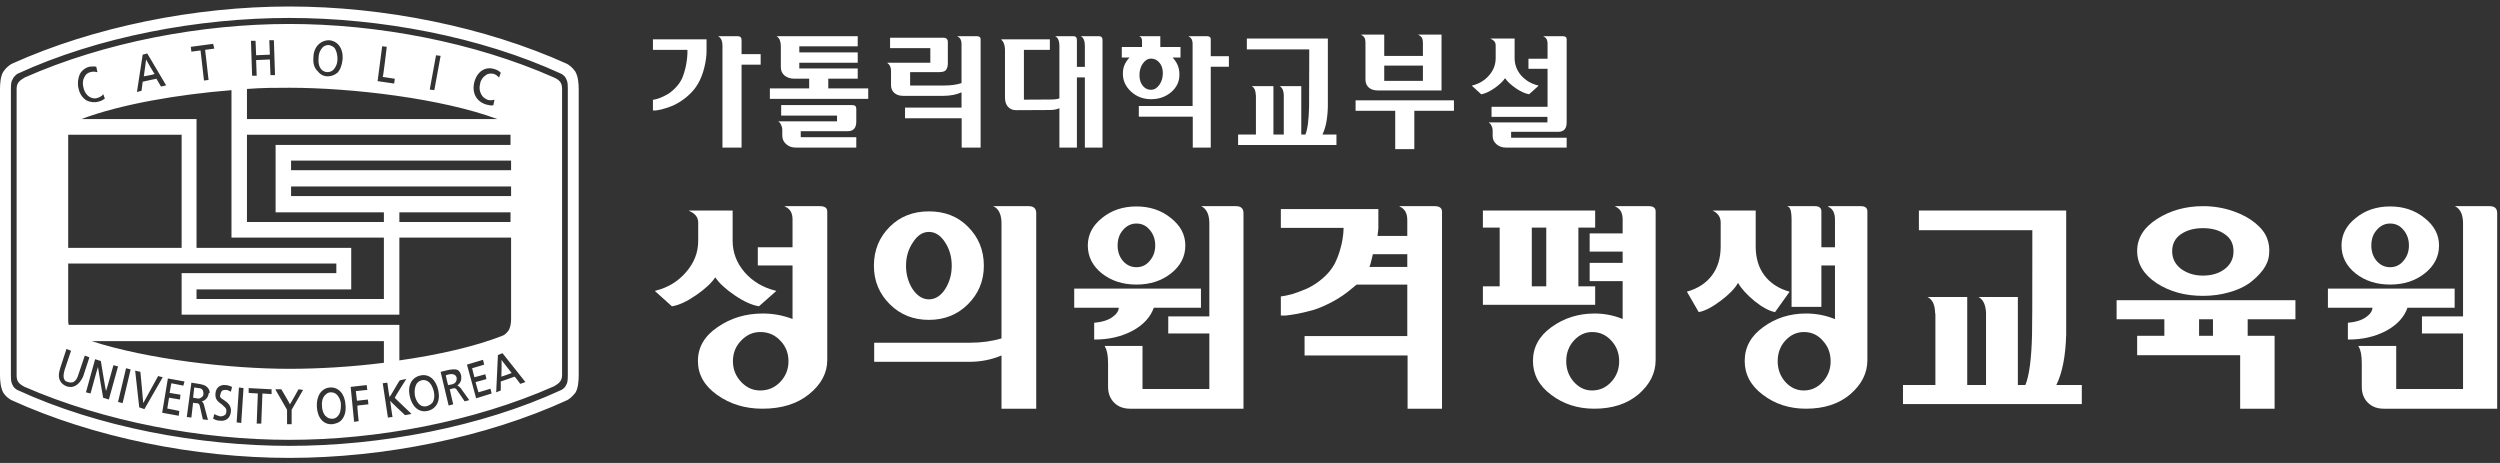
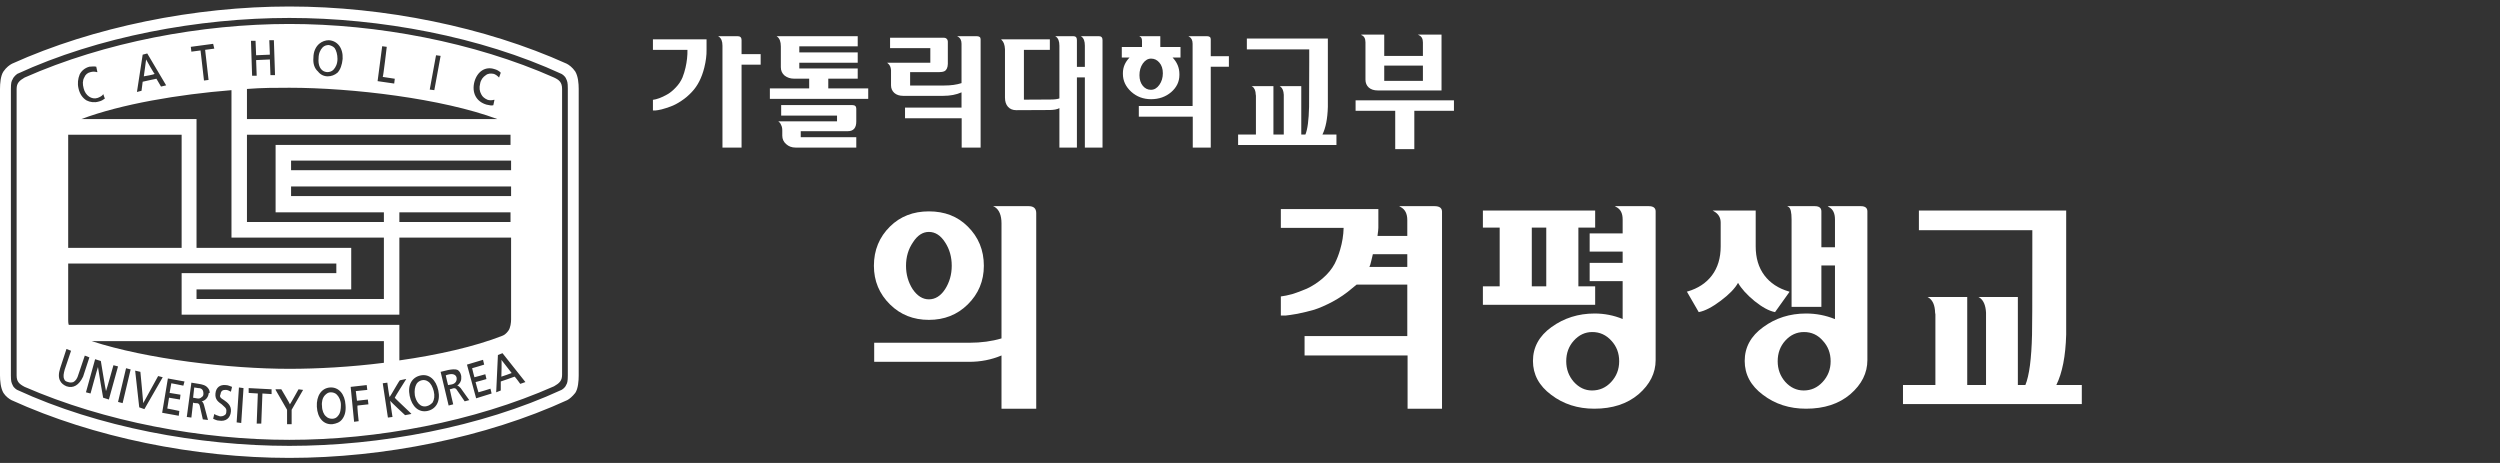
<svg xmlns="http://www.w3.org/2000/svg" width="216" height="40" viewBox="0 0 216 40" fill="none">
  <rect x="0" y="0" width="216" height="40" fill="#333333" stroke="none" />
  <path d="M47.871 6.699C40.941 3.631 32.574 2.071 25 2.071C17.426 2.071 9.059 3.631 2.129 6.699C1.683 6.958 1.436 7.167 1.436 7.686V32.438C1.436 32.959 1.634 33.166 2.129 33.426C9.059 36.443 17.426 38.002 25 38.002C32.574 38.002 40.941 36.443 47.871 33.374C48.317 33.114 48.564 32.907 48.564 32.386V7.686C48.564 7.114 48.317 6.907 47.871 6.699ZM40.99 7.062C41.238 6.178 41.931 5.71 42.723 5.971C42.921 6.022 43.119 6.127 43.267 6.282L43.119 6.699C42.97 6.543 42.822 6.439 42.673 6.386C42.426 6.335 42.178 6.335 41.98 6.49C41.733 6.646 41.535 6.907 41.485 7.218C41.386 7.582 41.436 7.894 41.584 8.155C41.683 8.363 41.881 8.518 42.129 8.623C42.277 8.675 42.525 8.675 42.673 8.623H42.723L42.624 9.091C42.475 9.143 42.277 9.091 42.03 9.039C41.139 8.778 40.743 7.998 40.99 7.062ZM37.673 4.774L38.069 4.827L37.525 7.79L37.129 7.739L37.673 4.774ZM33.02 3.994L33.416 4.046C33.416 4.046 33.119 6.595 33.069 6.646C33.119 6.646 34.109 6.803 34.109 6.803L34.059 7.218L32.624 7.011L33.02 3.994ZM27.079 4.982C27.079 4.463 27.277 4.046 27.574 3.787C27.822 3.579 28.119 3.474 28.416 3.474C29.158 3.526 29.654 4.151 29.604 5.087C29.555 5.606 29.406 6.022 29.158 6.282C28.911 6.49 28.614 6.595 28.317 6.595C27.97 6.595 27.673 6.439 27.475 6.178C27.178 5.918 27.03 5.503 27.079 4.982ZM22.079 3.526C22.079 3.526 22.129 4.723 22.129 4.774C22.178 4.774 23.267 4.723 23.317 4.723C23.317 4.67 23.267 3.474 23.267 3.474H23.663L23.762 6.49H23.366C23.366 6.49 23.317 5.191 23.317 5.138C23.267 5.138 22.178 5.191 22.129 5.191C22.129 5.242 22.178 6.543 22.178 6.543H21.782L21.683 3.526H22.079ZM21.337 7.686C22.624 7.582 23.861 7.582 25 7.582C30.445 7.582 38.218 8.518 42.97 10.287H21.337V7.686ZM21.337 11.639H44.109C44.109 11.691 44.109 11.742 44.109 11.794V12.523H23.812V18.346H33.168V19.178H21.337V11.639ZM25.148 16.942V16.11H44.158V16.942H25.148ZM44.109 18.346V19.178H34.505V18.346H44.109ZM25.148 14.707V13.874H44.158V14.707H25.148ZM33.168 20.53V25.834H16.98V25.003H30.346V21.415H16.98V10.287H7.03C10.495 8.986 15.445 8.155 20 7.79V20.53H33.168ZM18.416 3.787L18.515 4.202C18.515 4.202 17.772 4.306 17.723 4.306C17.723 4.359 18.02 6.907 18.02 6.907L17.624 6.958C17.624 6.958 17.327 4.41 17.327 4.359C17.277 4.359 16.535 4.463 16.535 4.463L16.485 4.046L18.416 3.787ZM12.327 4.723L12.723 4.619L14.356 7.375L13.911 7.479L13.515 6.803C13.465 6.803 12.327 7.062 12.327 7.062C12.327 7.114 12.228 7.843 12.228 7.843L11.832 7.947L12.327 4.723ZM6.881 6.439C7.03 6.127 7.327 5.867 7.723 5.763C7.921 5.763 8.119 5.71 8.317 5.763L8.416 6.231H8.366C8.168 6.178 8.02 6.178 7.822 6.231C7.574 6.282 7.376 6.439 7.277 6.699C7.129 6.958 7.129 7.271 7.228 7.635C7.376 8.258 7.921 8.623 8.416 8.466C8.564 8.415 8.812 8.31 8.911 8.155V8.102L9.059 8.518C8.911 8.623 8.762 8.726 8.515 8.778C8.168 8.883 7.772 8.831 7.475 8.675C7.129 8.466 6.881 8.102 6.782 7.635C6.683 7.218 6.733 6.803 6.881 6.439ZM5.891 11.794C5.891 11.742 5.891 11.691 5.891 11.639H15.693V21.415H5.891V11.794ZM5.891 22.767H29.059V23.599H15.693V27.186H34.505V20.53H44.158V27.602C44.158 27.863 44.109 28.331 43.911 28.59C43.762 28.799 43.564 28.954 43.416 29.006C41.04 29.942 37.822 30.671 34.505 31.139V28.07H5.941C5.891 27.915 5.891 27.759 5.891 27.602V22.767ZM33.168 29.474V31.346C30.297 31.71 27.426 31.866 25 31.866C19.852 31.866 12.723 31.035 7.921 29.474H33.168ZM5.743 33.374C5.495 33.27 5.297 33.114 5.198 32.907C5.05 32.647 5.05 32.282 5.198 31.814L5.743 30.151L6.139 30.306L5.594 31.919C5.495 32.282 5.446 32.542 5.545 32.751C5.594 32.907 5.693 32.959 5.891 33.011C6.04 33.062 6.188 33.062 6.337 33.011C6.535 32.907 6.683 32.699 6.782 32.334L7.327 30.723L7.723 30.878L7.178 32.542C6.832 33.27 6.337 33.583 5.743 33.374ZM8.911 34.362C8.911 34.362 8.465 31.814 8.465 31.71C8.416 31.814 7.822 33.998 7.822 33.998L7.426 33.895L8.218 31.035L8.713 31.191C8.713 31.191 9.109 33.635 9.158 33.791C9.208 33.687 9.802 31.555 9.802 31.555L10.198 31.659L9.406 34.519L8.911 34.362ZM10.594 34.831L10.198 34.727L10.891 31.814L11.287 31.919L10.594 34.831ZM12.03 35.194L11.683 32.075V32.023L12.129 32.127C12.129 32.127 12.376 34.727 12.376 34.831C12.426 34.727 13.663 32.49 13.663 32.49L14.059 32.594L12.475 35.35L12.03 35.194ZM15.842 33.322C15.842 33.322 14.851 33.114 14.802 33.114C14.802 33.166 14.653 33.895 14.653 33.947C14.703 33.947 15.594 34.102 15.594 34.102L15.545 34.519L14.604 34.362C14.604 34.414 14.455 35.246 14.455 35.298C14.505 35.298 15.495 35.507 15.495 35.507L15.445 35.922L14.01 35.663L14.505 32.699L15.941 32.959L15.842 33.322ZM18.02 34.05C17.97 34.362 17.723 34.623 17.426 34.675C17.525 34.727 17.574 34.831 17.624 34.986L17.97 36.286L17.525 36.234L17.277 35.142C17.228 34.831 17.079 34.831 16.881 34.831C16.881 34.831 16.733 34.831 16.683 34.779C16.683 34.831 16.535 36.078 16.535 36.078L16.139 36.026L16.535 33.062L17.178 33.166C17.475 33.218 17.772 33.27 17.97 33.531C18.069 33.635 18.119 33.791 18.119 33.947C18.02 33.947 18.02 33.998 18.02 34.05ZM19.356 34.571C19.654 34.779 20 35.038 19.951 35.559C19.901 36.13 19.505 36.443 18.911 36.339C18.713 36.339 18.564 36.234 18.416 36.182L18.515 35.767C18.564 35.819 18.812 35.922 19.01 35.974C19.109 35.974 19.257 35.974 19.406 35.87C19.505 35.819 19.555 35.715 19.555 35.559C19.604 35.246 19.356 35.142 19.158 34.934C18.861 34.727 18.564 34.519 18.614 33.998C18.663 33.478 19.01 33.218 19.505 33.27C19.703 33.27 19.901 33.374 20.049 33.426L19.951 33.843C19.753 33.739 19.654 33.687 19.505 33.687C19.406 33.687 19.257 33.687 19.158 33.791C19.109 33.843 19.059 33.947 19.059 34.05C18.911 34.31 19.109 34.414 19.356 34.571ZM20.842 36.547L20.445 36.495L20.644 33.478L21.04 33.531L20.842 36.547ZM23.465 34.05C23.465 34.05 22.723 33.998 22.673 33.998C22.673 34.05 22.574 36.599 22.574 36.599H22.178C22.178 36.599 22.277 34.05 22.277 33.998C22.228 33.998 21.485 33.947 21.485 33.947V33.531L23.465 33.635V34.05ZM26.188 33.687L25.198 35.403V36.651H24.802V35.403L23.812 33.687V33.635H24.307C24.307 33.635 25.049 34.883 25.049 34.934C25.099 34.883 25.792 33.635 25.792 33.635L26.188 33.687ZM29.555 36.234C29.356 36.495 29.059 36.599 28.713 36.651C27.97 36.703 27.426 36.13 27.376 35.142C27.327 34.206 27.772 33.531 28.515 33.478C29.257 33.426 29.802 34.05 29.852 34.986C29.901 35.507 29.802 35.922 29.555 36.234ZM30.99 36.391L30.594 36.443L30.297 33.426L31.683 33.27L31.733 33.687C31.733 33.687 30.792 33.791 30.743 33.791C30.743 33.843 30.842 34.571 30.842 34.623C30.891 34.623 31.782 34.519 31.782 34.519L31.832 34.934C31.832 34.934 30.941 35.038 30.891 35.038C30.842 35.09 30.99 36.391 30.99 36.391ZM35.545 35.767L35 35.87C35 35.87 33.762 34.727 33.713 34.623C33.713 34.727 33.911 36.026 33.911 36.026L33.515 36.078L33.069 33.114L33.465 33.062C33.465 33.062 33.614 34.206 33.663 34.31C33.812 34.102 34.505 32.855 34.554 32.855L35.05 32.751H35.099C35.099 32.751 34.109 34.31 34.109 34.362C34.109 34.414 35.594 35.767 35.545 35.767ZM36.931 35.507C36.188 35.663 35.594 35.142 35.396 34.206C35.198 33.27 35.594 32.594 36.337 32.438C37.079 32.282 37.673 32.803 37.871 33.739C38.069 34.675 37.673 35.35 36.931 35.507ZM40.148 34.675L39.505 33.739C39.356 33.478 39.208 33.531 39.059 33.583C39.059 33.583 38.911 33.635 38.861 33.635C38.861 33.687 39.158 34.934 39.158 34.934L38.762 35.038L38.069 32.127L38.713 31.971C39.01 31.919 39.307 31.866 39.554 31.971C39.703 32.075 39.802 32.23 39.852 32.49C39.852 32.542 39.852 32.594 39.852 32.699C39.852 32.959 39.703 33.166 39.505 33.322C39.604 33.322 39.703 33.426 39.802 33.531L40.545 34.571L40.148 34.675ZM41.139 34.414L40.346 31.503L41.733 31.087L41.832 31.503C41.832 31.503 40.842 31.814 40.792 31.814C40.792 31.866 40.99 32.594 40.99 32.594C41.04 32.594 41.931 32.334 41.931 32.334L42.03 32.751C42.03 32.751 41.139 33.011 41.089 33.011C41.089 33.062 41.337 33.895 41.337 33.895C41.386 33.895 42.376 33.583 42.376 33.583L42.475 33.998L41.139 34.414ZM44.95 33.166C44.95 33.166 44.505 32.542 44.455 32.542C44.455 32.542 43.317 32.959 43.267 32.959C43.267 33.011 43.267 33.739 43.267 33.739L42.871 33.895L43.02 30.671L43.416 30.515L45.396 33.011L44.95 33.166ZM28.267 6.231C28.465 6.231 28.663 6.178 28.812 6.022C29.01 5.814 29.158 5.503 29.158 5.087C29.158 4.723 29.059 4.359 28.911 4.151C28.762 3.994 28.614 3.942 28.416 3.89C28.218 3.89 28.02 3.942 27.871 4.098C27.673 4.306 27.525 4.619 27.525 5.035C27.475 5.554 27.624 6.178 28.267 6.231ZM43.317 32.542C43.366 32.542 44.208 32.23 44.208 32.23C44.158 32.178 43.366 31.139 43.317 31.087C43.366 31.139 43.317 32.49 43.317 32.542ZM49.703 6.178C49.455 5.814 49.158 5.606 48.96 5.503C41.931 2.33 33.168 0.562 25 0.562C16.832 0.562 8.069 2.33 1.04 5.503C0.842 5.606 0.545 5.814 0.297 6.178C0.05 6.543 0 7.218 0 7.686V32.438C0 32.855 0.05 33.531 0.297 33.947C0.495 34.258 0.792 34.467 0.99 34.571C8.069 37.794 16.832 39.562 25 39.562C33.168 39.562 41.98 37.794 49.01 34.571C49.208 34.467 49.455 34.258 49.703 33.947C49.95 33.583 50 32.907 50 32.438V7.686C50 7.218 49.95 6.595 49.703 6.178ZM49.059 32.438C49.059 32.959 49.01 33.114 48.911 33.27C48.812 33.531 48.515 33.687 48.515 33.687C41.535 36.91 32.822 38.523 25 38.523C17.178 38.523 8.465 36.91 1.485 33.687C1.485 33.687 1.188 33.531 1.089 33.27C0.99 33.062 0.941 32.959 0.941 32.438V7.686C0.941 7.167 0.99 7.011 1.089 6.854C1.188 6.595 1.485 6.386 1.485 6.386C8.465 3.163 17.178 1.55 25 1.55C32.822 1.55 41.535 3.163 48.515 6.386C48.515 6.386 48.812 6.543 48.911 6.803C49.01 7.011 49.059 7.114 49.059 7.635V32.438ZM29.109 34.102C28.96 33.947 28.762 33.895 28.564 33.895C28.366 33.895 28.218 33.998 28.069 34.154C27.871 34.362 27.772 34.727 27.822 35.09C27.822 35.455 27.97 35.819 28.168 35.974C28.317 36.13 28.515 36.182 28.713 36.182C28.911 36.182 29.109 36.078 29.208 35.922C29.406 35.715 29.455 35.35 29.455 34.986C29.455 34.623 29.307 34.31 29.109 34.102ZM17.129 33.531C17.129 33.531 16.832 33.478 16.782 33.478C16.782 33.531 16.683 34.31 16.683 34.362C16.733 34.362 16.98 34.414 16.98 34.414C17.178 34.467 17.327 34.414 17.426 34.31C17.525 34.258 17.574 34.154 17.574 34.05V33.998C17.574 33.687 17.426 33.531 17.129 33.531ZM36.98 32.959C36.832 32.855 36.634 32.803 36.436 32.855C36.238 32.907 36.089 33.011 35.99 33.166C35.842 33.426 35.792 33.739 35.842 34.154C35.941 34.675 36.287 35.246 36.881 35.09C37.079 35.038 37.228 34.934 37.376 34.779C37.525 34.519 37.574 34.206 37.475 33.791C37.376 33.426 37.228 33.114 36.98 32.959ZM38.861 32.334C38.861 32.334 38.564 32.386 38.515 32.438C38.515 32.49 38.713 33.27 38.713 33.27C38.762 33.27 39.01 33.218 39.01 33.218C39.307 33.166 39.455 32.959 39.455 32.751C39.455 32.699 39.455 32.699 39.455 32.647C39.406 32.386 39.158 32.282 38.861 32.334ZM12.624 5.138C12.624 5.242 12.426 6.543 12.426 6.595C12.475 6.595 13.317 6.439 13.366 6.386C13.317 6.386 12.673 5.242 12.624 5.138Z" fill="white" />
  <path d="M59.396 4.308H56.413V3.4H61.046V4.308C61.055 4.766 60.991 5.275 60.854 5.834C60.634 6.714 60.281 7.41 59.795 7.924C59.511 8.235 59.199 8.501 58.86 8.721C58.53 8.941 58.223 9.102 57.939 9.203C57.664 9.303 57.407 9.386 57.169 9.45C56.93 9.505 56.747 9.537 56.619 9.546H56.413V8.625C56.568 8.607 56.747 8.561 56.949 8.488C57.16 8.414 57.393 8.304 57.65 8.158C57.907 8.011 58.154 7.809 58.392 7.553C58.64 7.296 58.833 7.007 58.97 6.686C59.08 6.402 59.167 6.118 59.231 5.834C59.35 5.311 59.405 4.803 59.396 4.308ZM64.071 5.586V12.75H62.421V3.95C62.421 3.565 62.316 3.304 62.105 3.166L62.036 3.125H63.714C63.952 3.125 64.071 3.235 64.071 3.455V4.679H65.721V5.586H64.071Z" fill="white" />
  <path d="M73.983 10.495C73.983 11.054 73.74 11.334 73.254 11.334H69.184V11.856H73.983V12.75H68.73C68.409 12.75 68.139 12.649 67.919 12.447C67.699 12.255 67.589 12.012 67.589 11.719V11.265C67.589 11.082 67.557 10.93 67.493 10.811C67.438 10.683 67.392 10.605 67.355 10.578C67.319 10.55 67.291 10.532 67.273 10.523V10.481H72.319V9.986H67.493V9.079H73.639C73.868 9.079 73.983 9.184 73.983 9.395V10.495ZM74.107 4.005H69.06V4.527H74.107V5.421H69.06V5.916H74.107V6.796H71.563V7.635H75.014V8.543H66.517V7.635H69.913V6.796H68.593C68.29 6.796 68.025 6.709 67.795 6.535C67.575 6.352 67.465 6.109 67.465 5.806V4.019C67.465 3.606 67.36 3.322 67.149 3.166L67.094 3.125H74.107V4.005Z" fill="white" />
  <path d="M78.194 10.22V9.299H83.076C83.076 9.134 83.076 8.886 83.076 8.556V7.979C82.626 8.18 82.099 8.281 81.494 8.281H78.029C77.718 8.281 77.466 8.199 77.273 8.034C77.081 7.86 76.984 7.64 76.984 7.374V6.15C76.984 6.122 76.984 6.09 76.984 6.054C76.966 5.788 76.87 5.591 76.695 5.463L76.654 5.421H80.38V4.156H76.902V3.263H81.549C81.659 3.263 81.742 3.295 81.797 3.359C81.861 3.423 81.893 3.501 81.893 3.592V5.518C81.884 5.838 81.788 6.049 81.604 6.15C81.485 6.205 81.334 6.232 81.15 6.232H78.634V7.388H81.577C82.163 7.388 82.663 7.319 83.076 7.181V3.785C83.076 3.482 82.97 3.276 82.759 3.166L82.691 3.125H84.368C84.606 3.125 84.725 3.212 84.725 3.386V12.75H83.089V10.22H78.194Z" fill="white" />
  <path d="M90.707 3.4V4.308H88.466V8.611L90.748 8.598C91.115 8.598 91.376 8.565 91.532 8.501V3.95C91.532 3.565 91.431 3.304 91.23 3.166L91.161 3.125H92.728C92.939 3.125 93.045 3.235 93.045 3.455V5.779H93.732V3.95C93.732 3.565 93.636 3.304 93.443 3.166L93.375 3.125H94.928C95.148 3.125 95.258 3.235 95.258 3.455V12.75H93.732V6.686H93.045V12.75H91.532V9.34C91.468 9.386 91.349 9.427 91.175 9.464C91.001 9.491 90.849 9.505 90.721 9.505L87.806 9.519C87.503 9.519 87.265 9.422 87.091 9.23C86.917 9.037 86.83 8.772 86.83 8.432V4.376C86.83 4.34 86.83 4.298 86.83 4.253C86.811 3.877 86.715 3.611 86.541 3.455L86.5 3.4H90.707Z" fill="white" />
  <path d="M98.394 10.082V9.161H103.041C103.041 9.015 103.041 8.79 103.041 8.488C103.041 8.185 103.041 7.956 103.041 7.8V3.785C103.041 3.482 102.94 3.276 102.739 3.166L102.67 3.125H104.265C104.494 3.125 104.609 3.212 104.609 3.386V4.857H106.176V5.765H104.609V12.75H103.055V10.082H98.394ZM101.9 6.48C101.9 7.058 101.662 7.553 101.185 7.965C100.708 8.368 100.131 8.57 99.453 8.57C98.783 8.57 98.21 8.355 97.734 7.924C97.257 7.484 97.019 6.975 97.019 6.397V6.315C97.019 5.811 97.211 5.362 97.596 4.968H96.923V4.06H98.669V3.551C98.669 3.313 98.6 3.185 98.463 3.166V3.152L98.476 3.125H100.25V3.62C100.25 3.822 100.25 3.941 100.25 3.978V4.06H101.996V4.968H101.309C101.703 5.38 101.9 5.857 101.9 6.397V6.48ZM99.453 5.064C99.178 5.064 98.939 5.206 98.738 5.49C98.545 5.774 98.449 6.109 98.449 6.494C98.449 6.87 98.545 7.177 98.738 7.415C98.93 7.644 99.164 7.759 99.439 7.759C99.723 7.759 99.966 7.617 100.168 7.332C100.369 7.048 100.47 6.714 100.47 6.329C100.47 5.944 100.369 5.637 100.168 5.407C99.975 5.178 99.737 5.064 99.453 5.064Z" fill="white" />
  <path d="M113.118 4.266H107.728V3.331H114.727V8.941C114.727 9.042 114.727 9.138 114.727 9.23C114.699 10.248 114.543 11.045 114.259 11.623H115.469V12.53H106.972V11.623H108.512V8.268C108.512 8.24 108.507 8.213 108.498 8.185C108.489 7.846 108.393 7.612 108.209 7.484L108.14 7.442H110.024V11.623H110.918V8.268C110.918 8.24 110.918 8.213 110.918 8.185C110.9 7.846 110.803 7.612 110.629 7.484L110.56 7.442H112.43V11.623H112.788C112.971 11.182 113.077 10.385 113.104 9.23C113.113 8.973 113.118 7.695 113.118 5.394V4.266Z" fill="white" />
  <path d="M117.123 8.666H125.621V9.574H122.197V12.887H120.547V9.574H117.123V8.666ZM122.939 5.669H119.598V6.989H122.939V5.669ZM119.598 4.83H122.939V3.661C122.939 3.35 122.825 3.143 122.596 3.042L122.554 3.015L122.499 2.987H124.548V7.814H119.034C118.713 7.814 118.457 7.731 118.264 7.566C118.072 7.392 117.976 7.163 117.976 6.879V3.661C117.976 3.322 117.856 3.111 117.618 3.029V2.987H119.598V4.83Z" fill="white" />
-   <path d="M135.359 10.578C135.359 11.118 135.116 11.389 134.631 11.389H130.561V11.898H135.359V12.75H130.107C129.786 12.75 129.516 12.654 129.296 12.461C129.076 12.269 128.966 12.035 128.966 11.76V11.32C128.966 11.146 128.934 10.999 128.869 10.88C128.814 10.761 128.769 10.688 128.732 10.66C128.695 10.633 128.668 10.619 128.649 10.619V10.578H133.696V10.096H128.869V9.23H133.709V5.944H132.059V5.077H133.709V3.757C133.709 3.464 133.604 3.267 133.393 3.166L133.324 3.125H135.002C135.24 3.125 135.359 3.208 135.359 3.373V9.464C135.359 9.482 135.359 9.505 135.359 9.533V10.578ZM130.863 5.022C130.863 5.582 131.051 6.081 131.427 6.521C131.812 6.952 132.302 7.241 132.898 7.388L132.939 7.401L132.114 8.144C131.775 8.089 131.39 7.915 130.959 7.621C130.529 7.319 130.221 7.03 130.038 6.755C129.855 7.03 129.548 7.319 129.117 7.621C128.695 7.915 128.319 8.089 127.989 8.144H127.976L127.164 7.401L127.206 7.388C127.792 7.241 128.274 6.952 128.649 6.521C129.034 6.081 129.227 5.582 129.227 5.022V3.909C129.227 3.67 129.099 3.492 128.842 3.373L128.773 3.331H130.863V5.022Z" fill="white" />
-   <path d="M71.475 31.113C71.475 32.229 70.95 33.212 69.9 34.062C68.867 34.896 67.525 35.312 65.875 35.312C64.375 35.312 63.067 34.913 61.95 34.112C60.85 33.329 60.3 32.354 60.3 31.188C60.3 30.004 60.867 29.029 62 28.262C63.133 27.479 64.433 27.087 65.9 27.087C66.8 27.087 67.658 27.246 68.475 27.562V22.938H65.475V21.363H68.475V18.962C68.475 18.429 68.283 18.071 67.9 17.887L67.775 17.812H70.825C71.258 17.812 71.475 17.962 71.475 18.262V31.113ZM63.325 31.212C63.325 31.896 63.558 32.487 64.025 32.987C64.492 33.487 65.042 33.737 65.675 33.737C66.358 33.737 66.933 33.496 67.4 33.013C67.883 32.513 68.125 31.913 68.125 31.212C68.125 30.512 67.892 29.921 67.425 29.438C66.958 28.938 66.383 28.688 65.7 28.688C65.05 28.688 64.492 28.938 64.025 29.438C63.558 29.921 63.325 30.512 63.325 31.212ZM63.3 20.812C63.3 21.812 63.642 22.712 64.325 23.512C65.025 24.312 65.917 24.846 67 25.113L67.075 25.137L65.575 26.462C64.958 26.363 64.258 26.046 63.475 25.512C62.692 24.979 62.133 24.462 61.8 23.962C61.467 24.462 60.908 24.979 60.125 25.512C59.358 26.046 58.675 26.363 58.075 26.462H58.05L56.575 25.137L56.65 25.113C57.717 24.846 58.592 24.312 59.275 23.512C59.975 22.712 60.325 21.812 60.325 20.812V19.238C60.325 18.804 60.092 18.479 59.625 18.262L59.5 18.188H63.3V20.812Z" fill="white" />
  <path d="M80.255 25.863C80.805 25.863 81.271 25.571 81.655 24.988C82.038 24.387 82.23 23.712 82.23 22.962C82.23 22.196 82.038 21.521 81.655 20.938C81.271 20.337 80.805 20.038 80.255 20.038C79.721 20.038 79.263 20.337 78.88 20.938C78.48 21.521 78.28 22.196 78.28 22.962C78.28 23.712 78.471 24.387 78.855 24.988C79.255 25.571 79.721 25.863 80.255 25.863ZM83.605 19.562C84.538 20.479 85.005 21.613 85.005 22.962C85.005 24.279 84.538 25.396 83.605 26.312C82.705 27.196 81.588 27.637 80.255 27.637C78.921 27.637 77.805 27.196 76.905 26.312C75.971 25.396 75.505 24.279 75.505 22.962C75.505 21.613 75.971 20.479 76.905 19.562C77.788 18.696 78.905 18.262 80.255 18.262C81.621 18.262 82.738 18.696 83.605 19.562ZM86.53 19.312C86.53 18.613 86.338 18.137 85.955 17.887L85.805 17.812H88.88C89.313 17.812 89.53 18.012 89.53 18.413V35.312H86.53V30.712C85.663 31.079 84.73 31.262 83.73 31.262H75.53V29.613H83.755C84.771 29.613 85.696 29.488 86.53 29.238V19.312Z" fill="white" />
-   <path d="M97.637 35.312C97.07 35.312 96.612 35.138 96.262 34.788C95.912 34.438 95.737 33.979 95.737 33.413V31.387C95.737 30.738 95.653 30.271 95.487 29.988L95.437 29.887H98.712V33.612H104.487V28.812H100.937V27.337H104.487V19.312C104.487 18.613 104.295 18.137 103.912 17.887L103.787 17.812H106.787C107.22 17.812 107.437 18.012 107.437 18.413V35.312H97.637ZM98.187 19.312C97.737 19.312 97.353 19.496 97.037 19.863C96.72 20.212 96.562 20.663 96.562 21.212C96.562 21.746 96.72 22.196 97.037 22.562C97.353 22.913 97.737 23.087 98.187 23.087C98.653 23.087 99.037 22.904 99.337 22.538C99.653 22.171 99.812 21.729 99.812 21.212C99.812 20.679 99.653 20.229 99.337 19.863C99.037 19.496 98.653 19.312 98.187 19.312ZM101.187 23.613C100.37 24.262 99.37 24.587 98.187 24.587C97.003 24.587 96.003 24.262 95.187 23.613C94.387 22.962 93.987 22.163 93.987 21.212C93.987 20.279 94.395 19.488 95.212 18.837C96.028 18.171 97.02 17.837 98.187 17.837C99.353 17.837 100.345 18.171 101.162 18.837C101.995 19.488 102.412 20.279 102.412 21.212C102.412 22.163 102.003 22.962 101.187 23.613ZM103.762 24.938V26.587H99.687C99.403 27.404 98.787 28.071 97.837 28.587C96.887 29.087 95.803 29.337 94.587 29.337H94.537V27.887H94.562C95.228 27.821 95.737 27.663 96.087 27.413C96.453 27.163 96.645 26.887 96.662 26.587H92.812V24.938H103.762Z" fill="white" />
  <path d="M112.715 30.712V29.038H121.59V24.587H117.215C117.165 24.637 117.032 24.746 116.815 24.913C116.315 25.346 115.757 25.729 115.14 26.062C114.54 26.379 114.007 26.613 113.54 26.762C113.073 26.896 112.59 27.012 112.09 27.113C111.607 27.196 111.273 27.246 111.09 27.262C110.923 27.262 110.782 27.262 110.665 27.262V25.613C110.948 25.579 111.273 25.512 111.64 25.413C112.023 25.296 112.448 25.137 112.915 24.938C113.382 24.721 113.832 24.429 114.265 24.062C114.715 23.679 115.065 23.254 115.315 22.788C115.515 22.387 115.673 21.979 115.79 21.562C115.973 20.946 116.073 20.321 116.09 19.688H110.665V18.062H119.09V19.688C119.09 19.788 119.065 20.021 119.015 20.387H121.59V19.012C121.59 18.462 121.398 18.087 121.015 17.887L120.89 17.812H123.94C124.373 17.812 124.59 17.971 124.59 18.288V35.312H121.615V30.712H112.715ZM118.615 21.962C118.598 22.012 118.557 22.188 118.49 22.488C118.423 22.788 118.365 22.979 118.315 23.062H121.59V21.962H118.615Z" fill="white" />
  <path d="M143.047 31.113C143.047 32.229 142.555 33.212 141.572 34.062C140.589 34.896 139.314 35.312 137.747 35.312C136.314 35.312 135.072 34.913 134.022 34.112C132.972 33.329 132.447 32.354 132.447 31.188C132.447 30.004 132.98 29.029 134.047 28.262C135.13 27.479 136.372 27.087 137.772 27.087C138.622 27.087 139.43 27.246 140.197 27.562V24.288H137.347V22.712H140.197V21.738H137.347V20.163H140.197V18.962C140.197 18.429 140.014 18.071 139.647 17.887L139.522 17.812H142.447C142.847 17.812 143.047 17.962 143.047 18.262V31.113ZM135.322 31.212C135.322 31.896 135.539 32.487 135.972 32.987C136.422 33.487 136.947 33.737 137.547 33.737C138.197 33.737 138.747 33.496 139.197 33.013C139.664 32.513 139.897 31.913 139.897 31.212C139.897 30.512 139.672 29.921 139.222 29.438C138.772 28.938 138.222 28.688 137.572 28.688C136.955 28.688 136.422 28.938 135.972 29.438C135.539 29.921 135.322 30.512 135.322 31.212ZM129.572 19.663H128.122C128.122 19.613 128.122 19.562 128.122 19.512V18.188H137.822V19.238C137.822 19.288 137.822 19.337 137.822 19.387V19.663H136.372V24.738H137.822V26.337H128.122V24.738H129.572V19.663ZM132.347 24.738H133.597V19.663H132.347V24.738Z" fill="white" />
  <path d="M161.342 31.113C161.342 32.229 160.851 33.212 159.867 34.062C158.884 34.896 157.609 35.312 156.042 35.312C154.609 35.312 153.367 34.913 152.317 34.112C151.267 33.329 150.742 32.354 150.742 31.188C150.742 30.004 151.276 29.029 152.342 28.262C153.409 27.479 154.642 27.087 156.042 27.087C156.909 27.087 157.734 27.246 158.517 27.562H158.542V22.938H157.367V26.512H154.792V18.962C154.792 18.346 154.709 17.988 154.542 17.887L154.417 17.812H156.792C157.176 17.812 157.367 17.962 157.367 18.262V21.363H158.542V18.962C158.542 18.429 158.367 18.071 158.017 17.887L157.917 17.812H160.767C161.151 17.812 161.342 17.962 161.342 18.262V30.962C161.342 31.012 161.342 31.062 161.342 31.113ZM153.592 31.212C153.592 31.896 153.809 32.487 154.242 32.987C154.692 33.487 155.226 33.737 155.842 33.737C156.476 33.737 157.017 33.496 157.467 33.013C157.934 32.513 158.167 31.913 158.167 31.212C158.167 30.512 157.942 29.921 157.492 29.438C157.059 28.938 156.517 28.688 155.867 28.688C155.234 28.688 154.692 28.938 154.242 29.438C153.809 29.921 153.592 30.512 153.592 31.212ZM151.692 21.288C151.692 22.288 151.942 23.121 152.442 23.788C152.942 24.454 153.651 24.921 154.567 25.188L154.617 25.212L153.367 26.962H153.342C152.842 26.863 152.259 26.546 151.592 26.012C150.926 25.462 150.451 24.938 150.167 24.438C149.901 24.921 149.401 25.438 148.667 25.988C147.934 26.538 147.309 26.863 146.792 26.962H146.767L145.742 25.188H145.792C146.709 24.921 147.417 24.454 147.917 23.788C148.417 23.121 148.667 22.288 148.667 21.288V19.238C148.667 18.804 148.476 18.479 148.092 18.262L147.967 18.188H151.692V21.288Z" fill="white" />
  <path d="M175.593 19.887H165.793V18.188H178.518V28.387C178.518 28.571 178.518 28.746 178.518 28.913C178.468 30.762 178.185 32.212 177.668 33.263H179.868V34.913H164.418V33.263H167.218V27.163C167.218 27.113 167.21 27.062 167.193 27.012C167.176 26.396 167.001 25.971 166.668 25.738L166.543 25.663H169.968V33.263H171.593V27.163C171.593 27.113 171.593 27.062 171.593 27.012C171.56 26.396 171.385 25.971 171.068 25.738L170.943 25.663H174.343V33.263H174.993C175.326 32.462 175.518 31.012 175.568 28.913C175.585 28.446 175.593 26.121 175.593 21.938V19.887Z" fill="white" />
-   <path d="M184.65 30.688V29.012H187V27.587H182.875V25.938H198.325V27.587H194.2V29.012H196.525V35.312H193.55V30.688H184.65ZM190.325 23.812C191.092 23.812 191.725 23.621 192.225 23.238C192.725 22.854 192.975 22.346 192.975 21.712C192.975 21.062 192.725 20.571 192.225 20.238C191.742 19.887 191.108 19.712 190.325 19.712C189.575 19.712 188.942 19.887 188.425 20.238C187.925 20.587 187.675 21.079 187.675 21.712C187.675 22.329 187.933 22.837 188.45 23.238C188.983 23.621 189.608 23.812 190.325 23.812ZM193 18.262C193.75 18.529 194.375 18.871 194.875 19.288C195.375 19.704 195.708 20.137 195.875 20.587C196.042 21.021 196.1 21.479 196.05 21.962C196.017 22.429 195.842 22.879 195.525 23.312C195.208 23.729 194.817 24.113 194.35 24.462C193.883 24.796 193.292 25.062 192.575 25.262C191.875 25.462 191.125 25.562 190.325 25.562C188.792 25.562 187.458 25.196 186.325 24.462C185.208 23.712 184.65 22.788 184.65 21.688C184.65 20.571 185.225 19.646 186.375 18.913C187.525 18.179 188.85 17.812 190.35 17.812C191.267 17.812 192.15 17.962 193 18.262ZM190 29.012H191.2V27.587H190V29.012Z" fill="white" />
-   <path d="M205.957 35.312C205.39 35.312 204.932 35.138 204.582 34.788C204.232 34.438 204.057 33.979 204.057 33.413V31.387C204.057 30.738 203.974 30.271 203.807 29.988L203.757 29.887H207.032V33.612H212.807V28.812H209.257V27.337H212.807V19.312C212.807 18.613 212.615 18.137 212.232 17.887L212.107 17.812H215.107C215.54 17.812 215.757 18.012 215.757 18.413V35.312H205.957ZM206.507 19.312C206.057 19.312 205.674 19.496 205.357 19.863C205.04 20.212 204.882 20.663 204.882 21.212C204.882 21.746 205.04 22.196 205.357 22.562C205.674 22.913 206.057 23.087 206.507 23.087C206.974 23.087 207.357 22.904 207.657 22.538C207.974 22.171 208.132 21.729 208.132 21.212C208.132 20.679 207.974 20.229 207.657 19.863C207.357 19.496 206.974 19.312 206.507 19.312ZM209.507 23.613C208.69 24.262 207.69 24.587 206.507 24.587C205.324 24.587 204.324 24.262 203.507 23.613C202.707 22.962 202.307 22.163 202.307 21.212C202.307 20.279 202.715 19.488 203.532 18.837C204.349 18.171 205.34 17.837 206.507 17.837C207.674 17.837 208.665 18.171 209.482 18.837C210.315 19.488 210.732 20.279 210.732 21.212C210.732 22.163 210.324 22.962 209.507 23.613ZM212.082 24.938V26.587H208.007C207.724 27.404 207.107 28.071 206.157 28.587C205.207 29.087 204.124 29.337 202.907 29.337H202.857V27.887H202.882C203.549 27.821 204.057 27.663 204.407 27.413C204.774 27.163 204.965 26.887 204.982 26.587H201.132V24.938H212.082Z" fill="white" />
</svg>